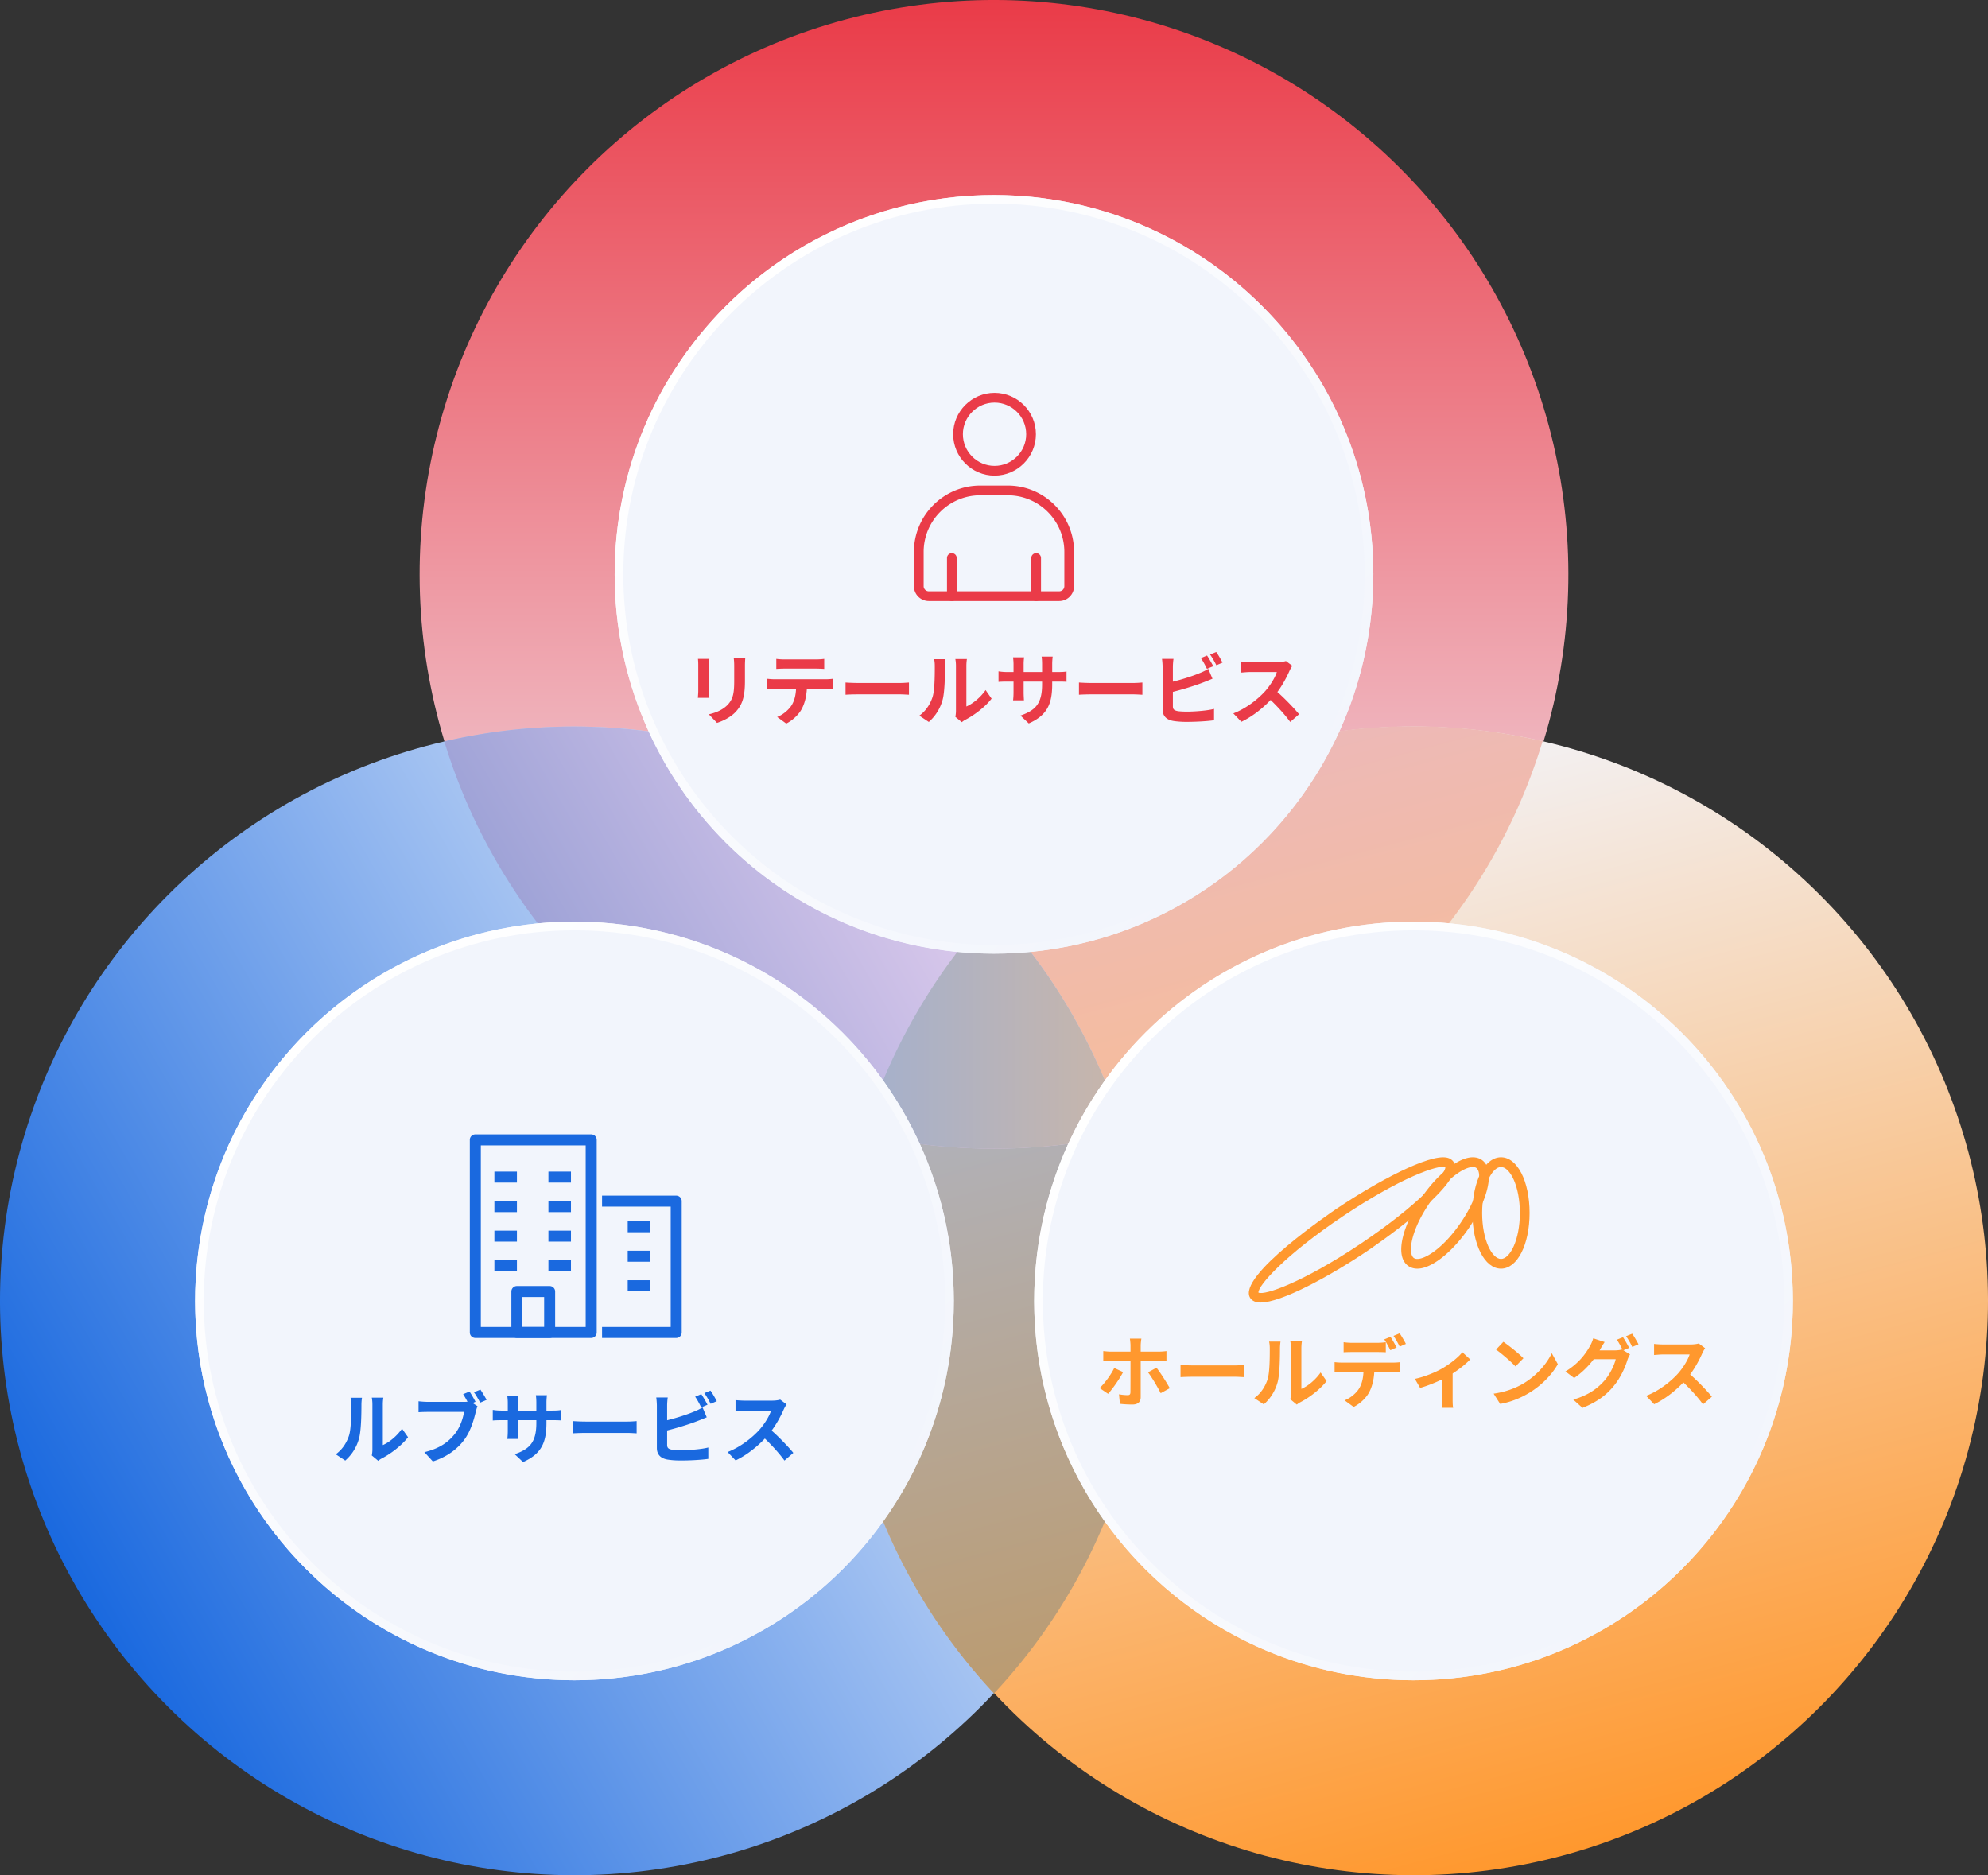
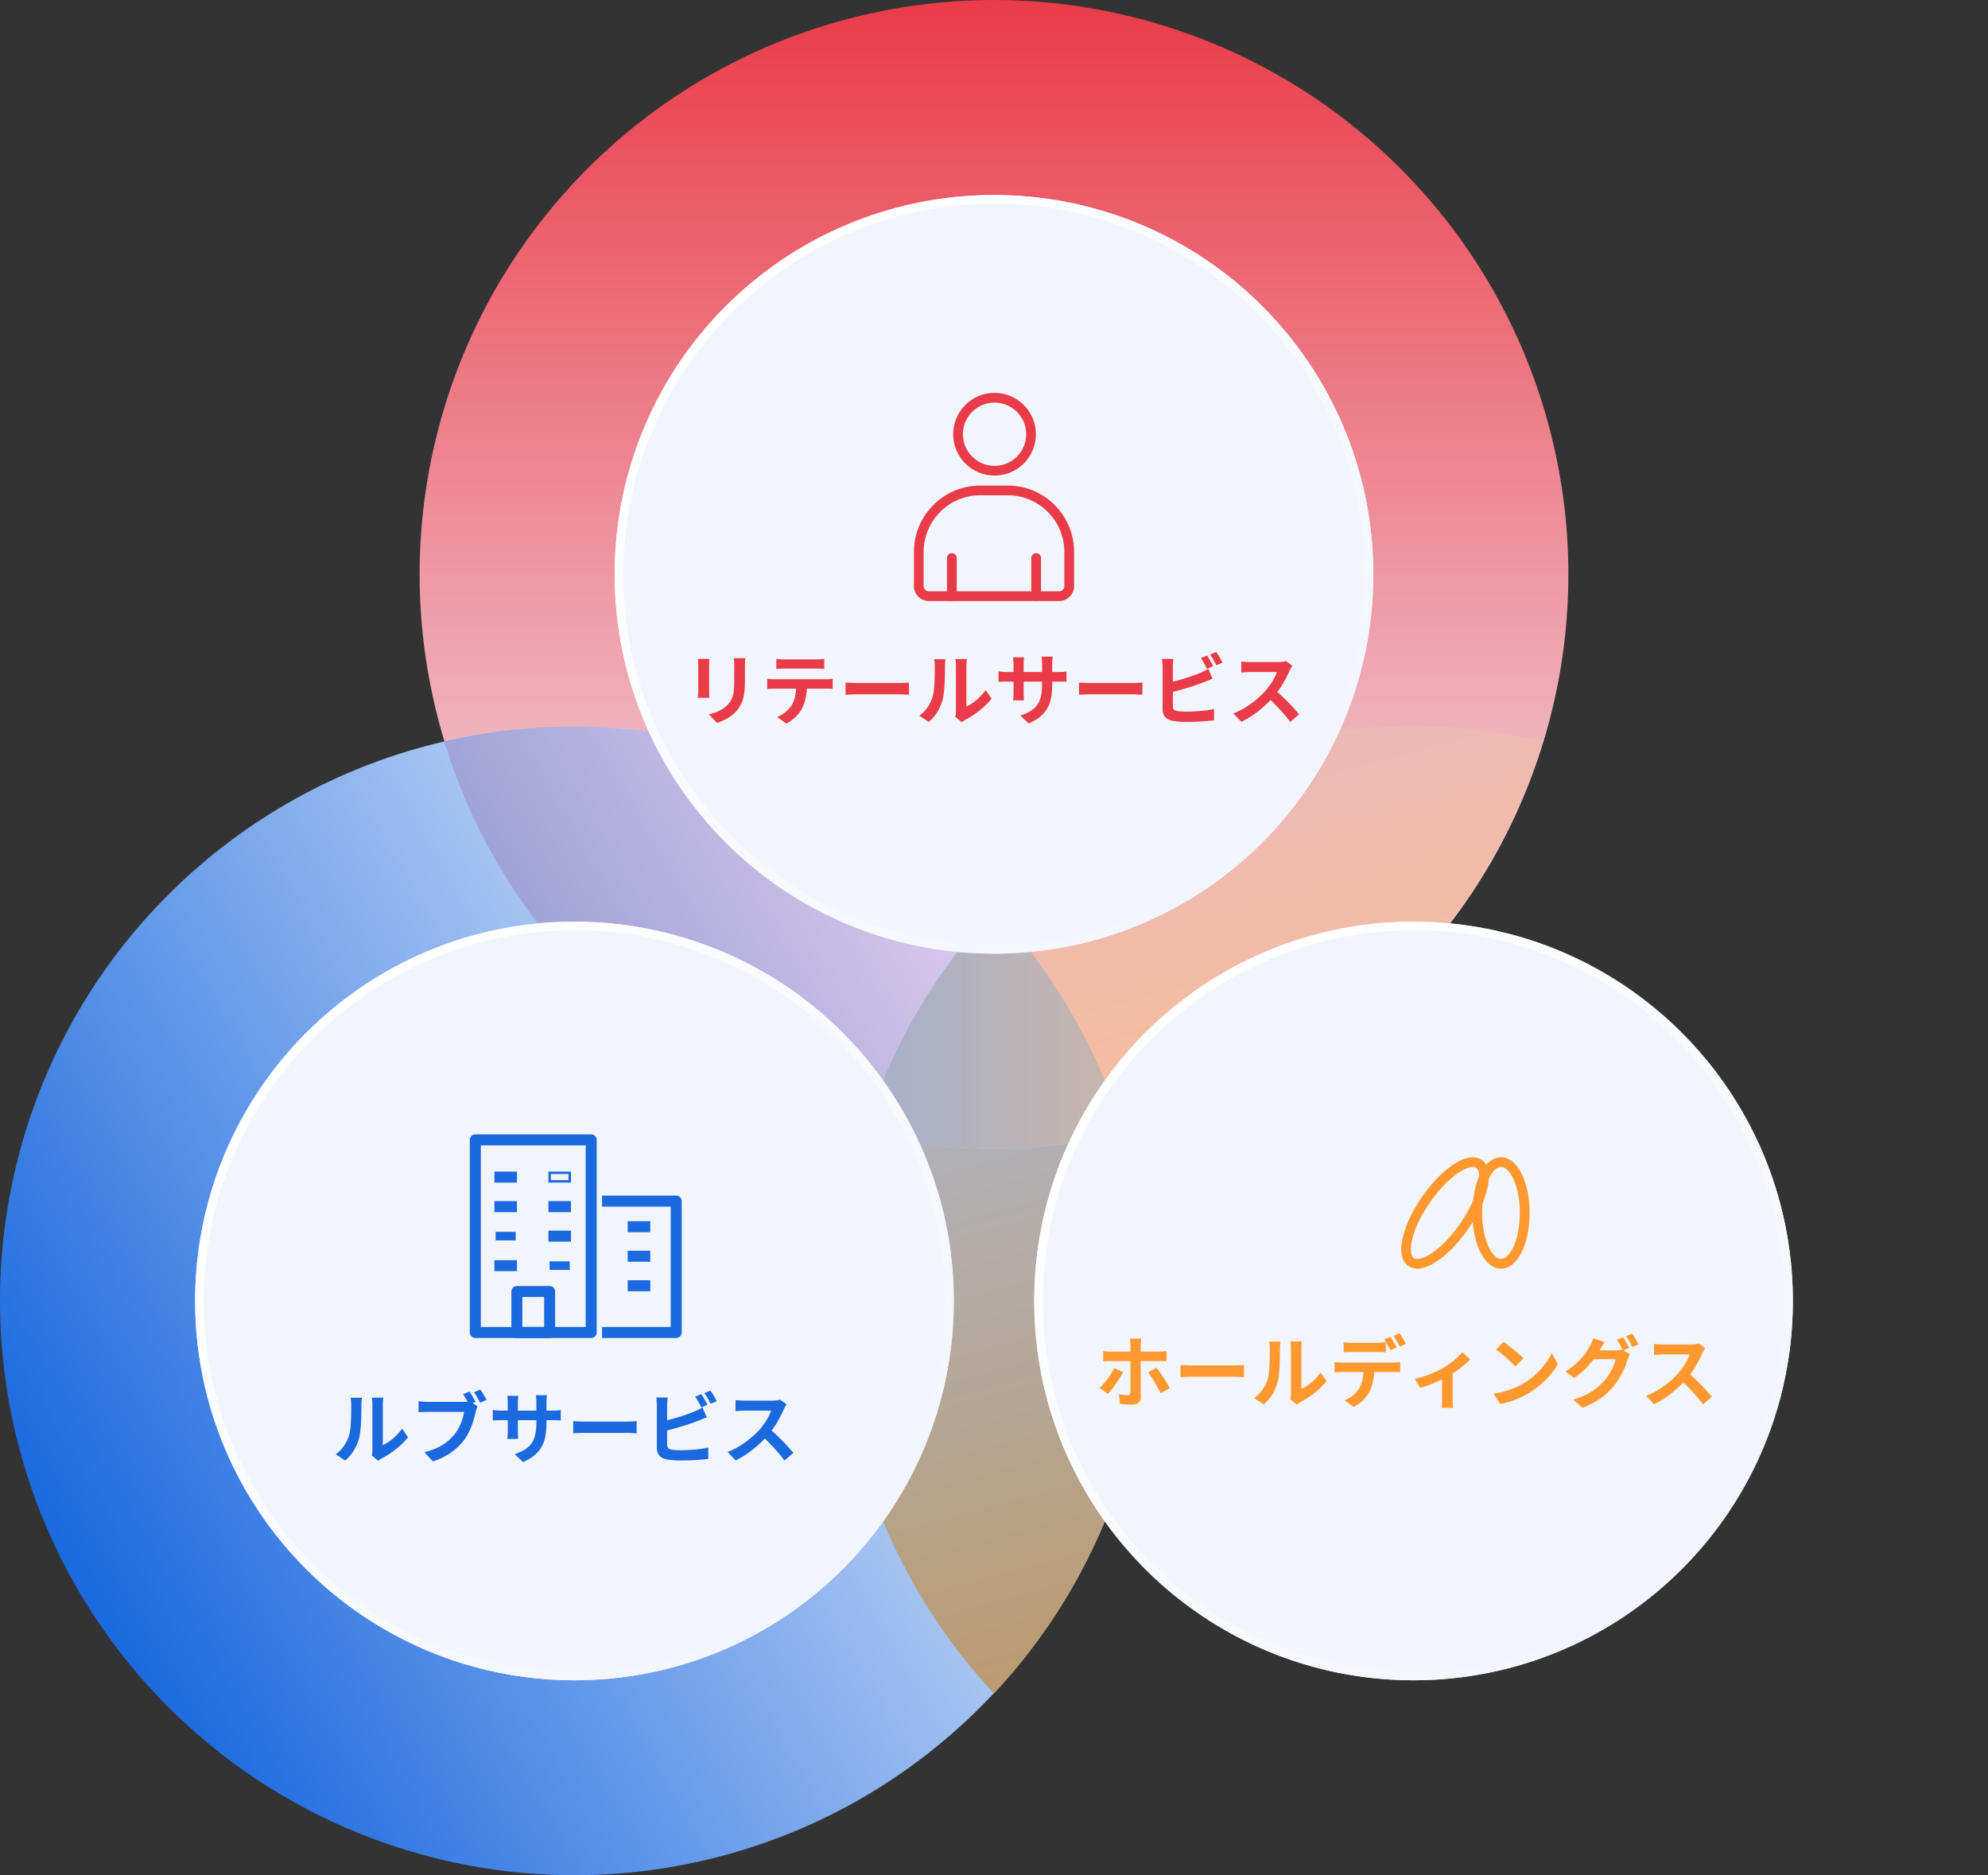
<svg xmlns="http://www.w3.org/2000/svg" xmlns:xlink="http://www.w3.org/1999/xlink" id="b" width="613.212" height="578.449">
  <rect width="100%" height="100%" fill="#333333" stroke="none" />
  <defs>
    <linearGradient id="d" x1="306.606" y1="354.337" x2="306.606" y2="0" gradientTransform="rotate(45 306.606 177.169)" gradientUnits="userSpaceOnUse">
      <stop offset="0" stop-color="#f2f5fc" />
      <stop offset="1" stop-color="#ea3b48" />
    </linearGradient>
    <linearGradient id="e" x1="329.371" y1="313.406" x2="24.03" y2="489.695" gradientTransform="rotate(45 177.169 401.28)" gradientUnits="userSpaceOnUse">
      <stop offset="0" stop-color="#f2f5fc" />
      <stop offset="1" stop-color="#1a69df" />
    </linearGradient>
    <linearGradient id="f" x1="390.553" y1="231.507" x2="481.815" y2="572.098" gradientTransform="rotate(45 436.044 401.281)" gradientUnits="userSpaceOnUse">
      <stop offset="0" stop-color="#f2f5fc" />
      <stop offset="1" stop-color="#ff982e" />
    </linearGradient>
    <linearGradient id="g" x1="276.613" y1="289.277" x2="336.832" y2="514.017" gradientUnits="userSpaceOnUse">
      <stop offset=".002" stop-color="#adb9d2" />
      <stop offset="1" stop-color="#bb9b70" />
    </linearGradient>
    <linearGradient id="h" x1="357.604" y1="239.185" x2="384.48" y2="339.487" gradientUnits="userSpaceOnUse">
      <stop offset=".003" stop-color="#edb9b7" />
      <stop offset="1" stop-color="#f6bd9a" />
    </linearGradient>
    <linearGradient id="i" x1="297.806" y1="256.952" x2="185.616" y2="321.725" gradientUnits="userSpaceOnUse">
      <stop offset="0" stop-color="#e1cdee" />
      <stop offset="1" stop-color="#9fa3d7" />
    </linearGradient>
    <linearGradient id="j" x1="266.469" y1="317.293" x2="346.743" y2="317.293" gradientUnits="userSpaceOnUse">
      <stop offset="0" stop-color="#a4b0cd" />
      <stop offset="1" stop-color="#c9b6a9" />
    </linearGradient>
    <linearGradient id="k" x1="389.344" y1="259.906" x2="223.869" y2="94.431" gradientUnits="userSpaceOnUse">
      <stop offset="0" stop-color="#f2f5fc" />
      <stop offset="1" stop-color="#fff" />
    </linearGradient>
    <linearGradient id="l" x1="259.935" y1="484.047" x2="94.46" y2="318.573" xlink:href="#k" />
    <linearGradient id="m" x1="518.752" y1="484.047" x2="353.277" y2="318.573" xlink:href="#k" />
    <style>.x{fill:#f2f5fc}.y{fill:#ea3b48}.z{fill:#ff982e}.aa{fill:#1a69df}</style>
  </defs>
  <g id="c">
    <circle cx="306.606" cy="177.168" r="177.168" transform="rotate(-45 306.607 177.168)" fill="url(#d)" />
    <circle cx="177.168" cy="401.281" r="177.168" transform="rotate(-45 177.168 401.28)" fill="url(#e)" />
-     <circle cx="436.044" cy="401.281" r="177.168" transform="rotate(-45 436.044 401.28)" fill="url(#f)" />
    <path d="M330.63 312.726a177.695 177.695 0 00-24.024-32.476 177.695 177.695 0 00-24.024 32.476c-39.959 69.211-27.904 154.171 24.024 209.641 51.928-55.471 63.983-140.43 24.024-209.641z" fill="url(#g)" />
    <path d="M282.268 312.645a177.7 177.7 0 00-16.113 37.043 177.708 177.708 0 0040.137 4.567c79.919 0 147.468-52.92 169.543-125.626-74.003-17.235-153.608 14.804-193.567 84.016z" fill="url(#h)" />
    <path d="M306.595 354.331c13.805 0 27.24-1.58 40.137-4.567a177.647 177.647 0 00-16.113-37.043C290.66 243.51 211.055 211.47 137.052 228.705c22.075 72.706 89.624 125.626 169.543 125.626z" fill="url(#i)" />
    <path d="M266.469 349.769c12.897 2.987 26.332 4.567 40.137 4.567s27.24-1.58 40.137-4.567a177.7 177.7 0 00-16.113-37.043 177.695 177.695 0 00-24.024-32.476 177.695 177.695 0 00-24.024 32.476 177.7 177.7 0 00-16.113 37.043z" fill="url(#j)" />
    <circle class="x" cx="306.606" cy="177.168" r="117.008" transform="rotate(-45 306.607 177.168)" />
    <circle class="x" cx="177.198" cy="401.31" r="117.008" transform="rotate(-45 177.198 401.31)" />
    <circle class="x" cx="436.015" cy="401.31" r="117.008" transform="rotate(-45 436.015 401.31)" />
    <path class="z" d="M462.993 391.344c-5.027 0-8.817-7.387-8.817-17.182s3.791-17.18 8.817-17.18 8.817 7.386 8.817 17.18-3.791 17.182-8.817 17.182zm0-31.361c-2.751 0-5.817 5.823-5.817 14.18s3.066 14.182 5.817 14.182 5.817-5.824 5.817-14.182-3.065-14.18-5.817-14.18z" />
    <path class="z" d="M437.189 391.342c-1.059 0-2.008-.278-2.788-.824-4.613-3.232-1.264-13.401 4.23-21.329 4.567-6.592 10.251-11.34 14.481-12.096 1.54-.272 2.915-.027 3.975.716 4.614 3.23 1.265 13.4-4.228 21.328-4.568 6.592-10.253 11.34-14.483 12.096a6.748 6.748 0 01-1.188.109zm17.122-31.36c-.206 0-.429.021-.67.064-2.855.511-7.841 4.063-12.543 10.852-5.968 8.611-6.919 15.8-4.975 17.163.398.278.979.352 1.726.219 2.855-.51 7.841-4.063 12.545-10.852 5.967-8.612 6.918-15.8 4.973-17.162-.27-.189-.624-.284-1.056-.284z" />
-     <path class="z" d="M388.836 401.791c-.4 0-.765-.031-1.095-.097-1.168-.231-1.78-.83-2.088-1.291-4.414-6.616 25.594-26.85 26.874-27.708 12.361-8.289 28.182-16.714 33.724-15.609 1.167.231 1.779.83 2.086 1.292 4.414 6.615-25.594 26.848-26.874 27.706-11.624 7.795-26.313 15.707-32.628 15.707zm-.665-3.069c1.916.951 13.845-3.207 31.623-15.13 17.796-11.934 26.171-21.398 26.027-23.534-1.924-.94-13.846 3.21-31.622 15.13-17.794 11.933-26.17 21.398-26.027 23.534z" />
    <path d="M306.606 60.16c-64.622 0-117.008 52.386-117.008 117.008s52.386 117.008 117.008 117.008 117.008-52.386 117.008-117.008S371.228 60.16 306.606 60.16zm0 231.351c-63.049 0-114.343-51.294-114.343-114.343S243.557 62.825 306.606 62.825s114.343 51.294 114.343 114.343-51.294 114.343-114.343 114.343z" fill="url(#k)" />
    <path d="M177.198 284.302c-64.622 0-117.008 52.386-117.008 117.008s52.386 117.008 117.008 117.008 117.008-52.386 117.008-117.008-52.386-117.008-117.008-117.008zm0 231.352c-63.049 0-114.343-51.294-114.343-114.343s51.294-114.343 114.343-114.343 114.343 51.294 114.343 114.343-51.294 114.343-114.343 114.343z" fill="url(#l)" />
    <path d="M436.015 284.302c-64.622 0-117.008 52.386-117.008 117.008s52.386 117.008 117.008 117.008 117.008-52.386 117.008-117.008-52.386-117.008-117.008-117.008zm0 231.352c-63.05 0-114.343-51.294-114.343-114.343s51.294-114.343 114.343-114.343 114.343 51.294 114.343 114.343-51.294 114.343-114.343 114.343z" fill="url(#m)" />
    <path class="y" d="M218.815 203.241a19.152 19.152 0 00-.072 1.824v8.112c0 .6.024 1.536.072 2.088h-3.552c.024-.456.12-1.392.12-2.112v-8.088c0-.456-.024-1.297-.096-1.824h3.528zm11.065-.217c-.048.673-.096 1.44-.096 2.4v4.753c0 5.16-1.008 7.368-2.784 9.337-1.584 1.752-4.081 2.928-5.833 3.479l-2.521-2.64c2.4-.553 4.417-1.464 5.881-3.024 1.632-1.8 1.944-3.601 1.944-7.345v-4.561c0-.96-.048-1.728-.144-2.4h3.552zm24.792 6.505c.504 0 1.536-.048 2.184-.144v3.12c-.6-.048-1.512-.072-2.184-.072h-5.785c-.144 2.473-.672 4.488-1.536 6.169-.84 1.655-2.688 3.528-4.824 4.608l-2.809-2.041c1.704-.647 3.384-2.04 4.345-3.432.984-1.488 1.392-3.288 1.488-5.305h-6.601c-.696 0-1.632.048-2.304.096v-3.144c.72.071 1.56.144 2.304.144h15.722zm-12.649-3.288c-.84 0-1.848.048-2.568.096v-3.096c.768.119 1.752.168 2.544.168h9.649c.816 0 1.776-.049 2.592-.168v3.096a46.761 46.761 0 00-2.592-.096h-9.625zm18.791 4.296c.864.072 2.616.145 3.865.145h12.889c1.104 0 2.185-.097 2.809-.145v3.769c-.576-.023-1.8-.12-2.809-.12h-12.889c-1.368 0-2.977.048-3.865.12v-3.769zm22.752 10.226c2.112-1.488 3.408-3.696 4.081-5.737.672-2.063.696-6.601.696-9.504 0-.961-.072-1.608-.216-2.185h3.528a15.306 15.306 0 00-.168 2.16c0 2.832-.072 7.896-.72 10.321a13.901 13.901 0 01-4.272 6.888l-2.928-1.943zm11.113.359a9.133 9.133 0 00.192-1.776v-13.993c0-1.08-.168-1.992-.192-2.063h3.576c-.024.071-.168 1.008-.168 2.088v12.553c1.944-.84 4.32-2.736 5.928-5.064l1.848 2.641c-1.992 2.592-5.448 5.185-8.137 6.553-.504.264-.744.479-1.056.72l-1.992-1.656zm31.657-13.825c1.272 0 1.992-.048 2.641-.168v3.192c-.528-.048-1.368-.072-2.641-.072h-1.776v.792c0 5.953-1.44 9.577-7.225 12.121l-2.568-2.424c4.632-1.608 6.673-3.696 6.673-9.577v-.912h-5.688v3.265c0 1.056.072 2.04.096 2.521h-3.36c.072-.48.144-1.44.144-2.521v-3.265h-2.04c-1.2 0-2.064.049-2.592.097v-3.265c.432.072 1.392.216 2.592.216h2.04v-2.376c0-.912-.096-1.704-.144-2.16h3.408a14.79 14.79 0 00-.144 2.185v2.352h5.688v-2.52c0-.961-.072-1.753-.144-2.232h3.408c-.048.479-.144 1.271-.144 2.232v2.52h1.776zm6.478 3.24c.864.072 2.616.145 3.865.145h12.889c1.104 0 2.185-.097 2.809-.145v3.769c-.576-.023-1.8-.12-2.809-.12h-12.889c-1.368 0-2.977.048-3.865.12v-3.769zm28.969 7.322c0 1.032.48 1.296 1.56 1.512.72.096 1.704.145 2.784.145 2.496 0 6.385-.312 8.353-.841v3.505c-2.256.336-5.904.504-8.544.504-1.56 0-3-.12-4.033-.288-2.088-.36-3.288-1.512-3.288-3.576v-13.081c0-.528-.072-1.753-.192-2.496h3.552c-.12.743-.192 1.824-.192 2.496v4.536c2.832-.696 6.168-1.752 8.305-2.664.864-.336 1.68-.721 2.616-1.296l1.296 3.048c-.936.384-2.016.84-2.808 1.128-2.424.96-6.289 2.16-9.409 2.929v4.44zm10.513-11.545c-.48-.984-1.224-2.4-1.872-3.312l1.896-.792c.6.888 1.464 2.4 1.92 3.288l-1.944.816zm2.856-5.185c.648.888 1.512 2.424 1.944 3.264l-1.896.816c-.504-1.008-1.272-2.4-1.944-3.312l1.896-.768zm23.472 4.248a11.34 11.34 0 00-.84 1.488c-.816 1.872-2.16 4.44-3.769 6.601 2.376 2.064 5.281 5.137 6.697 6.864l-2.736 2.376c-1.56-2.16-3.792-4.608-6.048-6.792-2.544 2.688-5.737 5.185-9.025 6.744l-2.472-2.592c3.864-1.464 7.584-4.368 9.841-6.889 1.584-1.8 3.048-4.177 3.576-5.881h-8.137c-1.008 0-2.328.145-2.832.168v-3.408c.648.097 2.112.168 2.832.168h8.449c1.056 0 2.016-.144 2.496-.312l1.968 1.464z" />
    <path class="z" d="M346.433 423.25c-1.104 2.136-3.336 5.28-4.632 6.696l-2.616-1.776c1.608-1.512 3.528-4.152 4.512-6.192l2.736 1.272zm5.425-3.409v11.161c0 1.393-.816 2.257-2.521 2.257-1.272 0-2.688-.072-3.888-.217l-.288-2.952a15.66 15.66 0 002.664.265c.624 0 .84-.24.864-.864.024-.889.024-8.497.024-9.625v-.024h-6.097c-.72 0-1.632.024-2.304.097v-3.169c.72.072 1.561.168 2.304.168h6.097v-1.92c0-.624-.12-1.68-.192-2.088h3.552c-.072.336-.216 1.488-.216 2.112v1.896h5.568a18.9 18.9 0 002.376-.168v3.145a40.308 40.308 0 00-2.352-.072h-5.592zm4.872 2.064c1.224 1.536 3.145 4.561 4.104 6.312l-2.808 1.536c-1.032-2.04-2.76-4.944-3.913-6.433l2.616-1.416zm7.414-.864c.864.072 2.616.145 3.865.145h12.889c1.104 0 2.185-.097 2.809-.145v3.769c-.576-.023-1.8-.12-2.809-.12h-12.889c-1.368 0-2.977.048-3.865.12v-3.769zm22.752 10.226c2.112-1.488 3.408-3.696 4.081-5.737.672-2.063.696-6.601.696-9.504 0-.961-.072-1.608-.216-2.185h3.528a15.306 15.306 0 00-.168 2.16c0 2.832-.072 7.896-.72 10.321a13.901 13.901 0 01-4.272 6.888l-2.928-1.943zm11.113.359a9.133 9.133 0 00.192-1.776v-13.993c0-1.08-.168-1.992-.192-2.063h3.576c-.024.071-.168 1.008-.168 2.088v12.553c1.944-.84 4.32-2.736 5.928-5.064l1.848 2.641c-1.992 2.592-5.448 5.185-8.137 6.553-.504.264-.744.479-1.056.72l-1.992-1.656zm31.681-11.305c.504 0 1.56-.048 2.184-.144v3.12c-.6-.048-1.512-.072-2.184-.072h-5.785c-.144 2.472-.672 4.488-1.536 6.169-.84 1.655-2.688 3.527-4.824 4.608l-2.809-2.041c1.704-.647 3.384-2.016 4.345-3.432.984-1.488 1.392-3.288 1.488-5.305h-6.601c-.696 0-1.632.048-2.304.096v-3.144c.72.096 1.56.144 2.304.144h15.722zm-12.673-3.265c-.816 0-1.848.024-2.568.072v-3.096c.768.119 1.752.191 2.568.191h7.849c.816 0 1.776-.072 2.592-.191v3.096a46.077 46.077 0 00-2.592-.072h-7.849zm11.857-.552c-.504-.984-1.248-2.4-1.896-3.336l1.92-.792c.6.888 1.44 2.399 1.896 3.288l-1.92.84zm2.88-1.104c-.504-1.008-1.272-2.399-1.92-3.312l1.896-.792c.624.912 1.512 2.424 1.92 3.264l-1.896.84zm21.72 3.937c-1.128 1.248-3.216 2.929-5.4 4.345v7.992c0 .841.024 2.112.168 2.593h-3.552c.072-.48.12-1.752.12-2.593v-6.168c-2.112 1.008-4.752 2.064-6.769 2.616l-1.608-2.784c3.096-.648 6.577-2.137 8.473-3.24 2.448-1.44 4.969-3.433 6.169-4.992l2.4 2.231zm16.439 7.417c4.081-2.424 7.225-6.097 8.737-9.337l1.872 3.385c-1.824 3.24-5.017 6.552-8.881 8.88-2.424 1.465-5.521 2.809-8.905 3.385l-2.016-3.168c3.745-.528 6.865-1.753 9.193-3.145zm0-7.776l-2.448 2.52c-1.248-1.344-4.249-3.96-6-5.185l2.256-2.399c1.68 1.128 4.8 3.624 6.192 5.064zm30.841-2.449l2.04 1.248c-.264.456-.6 1.128-.792 1.704-.648 2.16-2.017 5.353-4.201 8.017-2.28 2.808-5.16 4.992-9.673 6.792l-2.832-2.544c4.896-1.464 7.561-3.552 9.673-5.952 1.632-1.849 3.024-4.753 3.408-6.528h-6.769c-1.584 2.088-3.672 4.2-6.048 5.808l-2.688-2.016c4.225-2.544 6.312-5.641 7.489-7.705.384-.6.864-1.704 1.08-2.52l3.528 1.151c-.576.841-1.2 1.921-1.488 2.448l-.072.12h4.824c.744 0 1.56-.12 2.088-.288l.168.097c-.48-.961-1.152-2.232-1.752-3.097l1.896-.768c.6.863 1.44 2.399 1.896 3.288l-1.776.744zm2.712-5.113c.624.889 1.512 2.425 1.944 3.265l-1.92.816c-.48-1.009-1.248-2.4-1.92-3.312l1.896-.769zm22.488 4.465a11.34 11.34 0 00-.84 1.488c-.816 1.872-2.16 4.44-3.769 6.601 2.376 2.064 5.281 5.137 6.697 6.864l-2.736 2.376c-1.56-2.16-3.792-4.608-6.048-6.792-2.544 2.688-5.737 5.185-9.025 6.744l-2.472-2.592c3.864-1.464 7.584-4.368 9.841-6.889 1.584-1.8 3.048-4.177 3.576-5.881h-8.137c-1.008 0-2.328.145-2.832.168v-3.408c.648.097 2.112.168 2.832.168h8.449c1.056 0 2.016-.144 2.496-.312l1.968 1.464z" />
    <path class="x" d="M302.358 151.281h8.497c10.459 0 18.951 8.492 18.951 18.951v10.575a3.09 3.09 0 01-3.088 3.088h-40.222a3.09 3.09 0 01-3.088-3.088v-10.575c0-10.459 8.492-18.951 18.951-18.951z" />
    <path class="y" d="M326.717 185.395h-40.222a4.593 4.593 0 01-4.588-4.588v-10.575c0-11.276 9.174-20.451 20.451-20.451h8.497c11.276 0 20.451 9.174 20.451 20.451v10.575a4.593 4.593 0 01-4.588 4.588zm-24.36-32.614c-9.623 0-17.451 7.828-17.451 17.451v10.575a1.59 1.59 0 001.588 1.588h40.222a1.59 1.59 0 001.588-1.588v-10.575c0-9.623-7.828-17.451-17.451-17.451h-8.497z" />
    <path class="y" d="M319.607 185.395a1.5 1.5 0 01-1.5-1.5v-11.768a1.5 1.5 0 113 0v11.768a1.5 1.5 0 01-1.5 1.5zm-26.001 0a1.5 1.5 0 01-1.5-1.5v-11.768a1.5 1.5 0 113 0v11.768a1.5 1.5 0 01-1.5 1.5z" />
    <circle class="x" cx="306.774" cy="133.946" r="11.263" />
-     <path class="y" d="M306.774 146.709c-7.038 0-12.763-5.726-12.763-12.764s5.726-12.763 12.763-12.763 12.764 5.726 12.764 12.763-5.726 12.764-12.764 12.764zm0-22.527c-5.383 0-9.763 4.38-9.763 9.763s4.38 9.764 9.763 9.764 9.764-4.38 9.764-9.764-4.38-9.763-9.764-9.763z" />
+     <path class="y" d="M306.774 146.709c-7.038 0-12.763-5.726-12.763-12.764s5.726-12.763 12.763-12.763 12.764 5.726 12.764 12.763-5.726 12.764-12.764 12.764m0-22.527c-5.383 0-9.763 4.38-9.763 9.763s4.38 9.764 9.763 9.764 9.764-4.38 9.764-9.764-4.38-9.763-9.764-9.763z" />
    <path class="aa" d="M152.876 361.776h6.201v2.647h-6.201z" />
    <path class="aa" d="M159.452 364.798h-6.951v-3.397h6.951v3.397zm-6.201-.75h5.451v-1.897h-5.451v1.897zm-.375 6.832h6.201v2.647h-6.201z" />
    <path class="aa" d="M159.452 373.903h-6.951v-3.397h6.951v3.397zm-6.201-.75h5.451v-1.897h-5.451v1.897zm-.375 6.831h6.201v2.647h-6.201z" />
-     <path class="aa" d="M159.452 383.007h-6.951v-3.397h6.951v3.397zm-6.201-.75h5.451v-1.897h-5.451v1.897zm16.29-20.481h6.201v2.647h-6.201z" />
    <path class="aa" d="M176.117 364.798h-6.951v-3.397h6.951v3.397zm-6.201-.75h5.451v-1.897h-5.451v1.897zm-.375 6.832h6.201v2.647h-6.201z" />
    <path class="aa" d="M176.117 373.903h-6.951v-3.397h6.951v3.397zm-6.201-.75h5.451v-1.897h-5.451v1.897zm-.375 6.831h6.201v2.647h-6.201z" />
    <path class="aa" d="M176.117 383.007h-6.951v-3.397h6.951v3.397zm-6.201-.75h5.451v-1.897h-5.451v1.897zm-17.04 6.831h6.201v2.647h-6.201z" />
    <path class="aa" d="M159.452 392.111h-6.951v-3.397h6.951v3.397zm-6.201-.75h5.451v-1.897h-5.451v1.897zm40.747-14.279h6.2v2.647h-6.2z" />
    <path class="aa" d="M200.573 380.105h-6.95v-3.397h6.95v3.397zm-6.2-.75h5.45v-1.897h-5.45v1.897zm-.375 6.831h6.2v2.647h-6.2z" />
    <path class="aa" d="M200.573 389.209h-6.95v-3.397h6.95v3.397zm-6.2-.75h5.45v-1.897h-5.45v1.897zm-.375 6.832h6.2v2.647h-6.2z" />
    <path class="aa" d="M200.573 398.313h-6.95v-3.397h6.95v3.397zm-6.2-.75h5.45v-1.897h-5.45v1.897zm-24.832-8.475h6.201v2.647h-6.201z" />
-     <path class="aa" d="M176.117 392.111h-6.951v-3.397h6.951v3.397zm-6.201-.75h5.451v-1.897h-5.451v1.897z" />
    <path class="aa" d="M182.359 412.354h-35.74a1.324 1.324 0 01-1.324-1.324v-59.408c0-.731.593-1.324 1.324-1.324h35.74c.731 0 1.324.593 1.324 1.324v59.408c0 .731-.593 1.324-1.324 1.324zm-34.416-2.647h33.093v-56.761h-33.093v56.761z" />
    <path class="aa" d="M182.359 412.73h-35.74a1.701 1.701 0 01-1.699-1.699v-59.408a1.7 1.7 0 011.699-1.698h35.74a1.7 1.7 0 011.699 1.698v59.408a1.7 1.7 0 01-1.699 1.699zm-35.74-62.056a.95.95 0 00-.949.948v59.408a.95.95 0 00.949.949h35.74a.95.95 0 00.949-.949v-59.408a.95.95 0 00-.949-.948h-35.74zm34.792 59.408h-33.843v-57.511h33.843v57.511zm-33.093-.75h32.343v-56.011h-32.343v56.011zm60.266 3.022H186.08v-2.647h21.18v-37.873h-21.18v-2.647h22.504c.731 0 1.324.593 1.324 1.324v40.521c0 .731-.593 1.324-1.324 1.324z" />
    <path class="aa" d="M208.584 412.73h-22.878v-3.397h21.18v-37.124h-21.18v-3.397h22.878c.937 0 1.699.763 1.699 1.699v40.521a1.7 1.7 0 01-1.699 1.699zm-22.128-.75h22.128a.95.95 0 00.949-.949V370.51a.95.95 0 00-.949-.949h-22.128v1.897h21.18v38.624h-21.18v1.897zm-16.915.374h-10.105a1.324 1.324 0 01-1.324-1.324v-12.636c0-.731.593-1.324 1.324-1.324h10.105c.731 0 1.324.593 1.324 1.324v12.636c0 .731-.593 1.324-1.324 1.324zm-8.782-2.647h7.458v-9.989h-7.458v9.989z" />
    <path class="aa" d="M169.541 412.73h-10.105a1.701 1.701 0 01-1.699-1.699v-12.636a1.7 1.7 0 011.699-1.699h10.105c.937 0 1.699.763 1.699 1.699v12.636a1.7 1.7 0 01-1.699 1.699zm-10.105-15.284a.95.95 0 00-.949.949v12.636a.95.95 0 00.949.949h10.105a.95.95 0 00.949-.949v-12.636a.95.95 0 00-.949-.949h-10.105zm9.157 12.637h-8.208v-10.739h8.208v10.739zm-7.458-.75h6.708v-9.239h-6.708v9.239zm-57.569 39.261c2.112-1.488 3.408-3.696 4.081-5.737.672-2.063.696-6.601.696-9.504 0-.961-.072-1.608-.216-2.185h3.528a15.306 15.306 0 00-.168 2.16c0 2.832-.072 7.896-.72 10.321a13.901 13.901 0 01-4.272 6.888l-2.928-1.943zm11.113.359a9.133 9.133 0 00.192-1.776v-13.993c0-1.08-.168-1.992-.192-2.063h3.576c-.024.071-.168 1.008-.168 2.088v12.553c1.944-.84 4.32-2.736 5.928-5.064l1.848 2.641c-1.992 2.592-5.448 5.185-8.137 6.553-.504.264-.744.479-1.056.72l-1.992-1.656zm31.105-16.153l1.512.984c-.216.456-.384 1.152-.528 1.656-.552 2.352-1.584 6.072-3.6 8.736-2.16 2.881-5.353 5.257-9.649 6.625l-2.616-2.856c4.776-1.128 7.465-3.192 9.409-5.641 1.584-1.992 2.496-4.704 2.833-6.769H131.96a41.81 41.81 0 00-2.856.096v-3.384c.696.096 2.064.192 2.856.192h11.113c.288 0 .696 0 1.128-.049a26.901 26.901 0 00-1.344-2.328l1.968-.815c.624.912 1.416 2.304 1.848 3.168l-.888.384zm2.4-4.152c.6.864 1.464 2.328 1.92 3.168l-1.992.864c-.528-.983-1.272-2.352-1.92-3.216l1.992-.816zm22.152 6.48c1.272 0 1.992-.048 2.641-.168v3.192c-.528-.048-1.368-.072-2.641-.072h-1.776v.792c0 5.953-1.44 9.577-7.225 12.121l-2.568-2.424c4.632-1.608 6.673-3.696 6.673-9.577v-.912h-5.688v3.265c0 1.056.072 2.04.096 2.521h-3.36c.072-.48.144-1.44.144-2.521v-3.265h-2.04c-1.2 0-2.064.049-2.592.097v-3.265c.432.072 1.392.216 2.592.216h2.04v-2.376c0-.912-.096-1.704-.144-2.16h3.408a14.79 14.79 0 00-.144 2.185v2.352h5.688v-2.52c0-.961-.072-1.753-.144-2.232h3.408c-.048.479-.144 1.271-.144 2.232v2.52h1.776zm6.478 3.24c.864.072 2.616.145 3.865.145h12.889c1.104 0 2.185-.097 2.809-.145v3.769c-.576-.023-1.8-.12-2.809-.12h-12.889c-1.368 0-2.977.048-3.865.12v-3.769zm28.969 7.322c0 1.032.48 1.296 1.56 1.512.72.096 1.704.145 2.784.145 2.496 0 6.385-.312 8.353-.841v3.505c-2.256.336-5.904.504-8.544.504-1.56 0-3-.12-4.033-.288-2.088-.36-3.288-1.512-3.288-3.576V433.57c0-.528-.072-1.753-.192-2.496h3.552c-.12.743-.192 1.824-.192 2.496v4.536c2.832-.696 6.168-1.752 8.305-2.664.864-.336 1.68-.721 2.616-1.296l1.296 3.048c-.936.384-2.016.84-2.808 1.128-2.424.96-6.289 2.16-9.409 2.929v4.44zm10.513-11.545c-.48-.984-1.224-2.4-1.872-3.312l1.896-.792c.6.888 1.464 2.4 1.92 3.288l-1.944.816zm2.856-5.185c.648.888 1.512 2.424 1.944 3.264l-1.896.816c-.504-1.008-1.272-2.4-1.944-3.312l1.896-.768zm23.472 4.248a11.34 11.34 0 00-.84 1.488c-.816 1.872-2.16 4.44-3.769 6.601 2.376 2.064 5.281 5.137 6.697 6.864l-2.736 2.376c-1.56-2.16-3.792-4.608-6.048-6.792-2.544 2.688-5.737 5.185-9.025 6.744l-2.472-2.592c3.864-1.464 7.584-4.368 9.841-6.889 1.584-1.8 3.048-4.177 3.576-5.881h-8.137c-1.008 0-2.328.145-2.832.168v-3.408c.648.097 2.112.168 2.832.168h8.449c1.056 0 2.016-.144 2.496-.312l1.968 1.464z" />
  </g>
</svg>